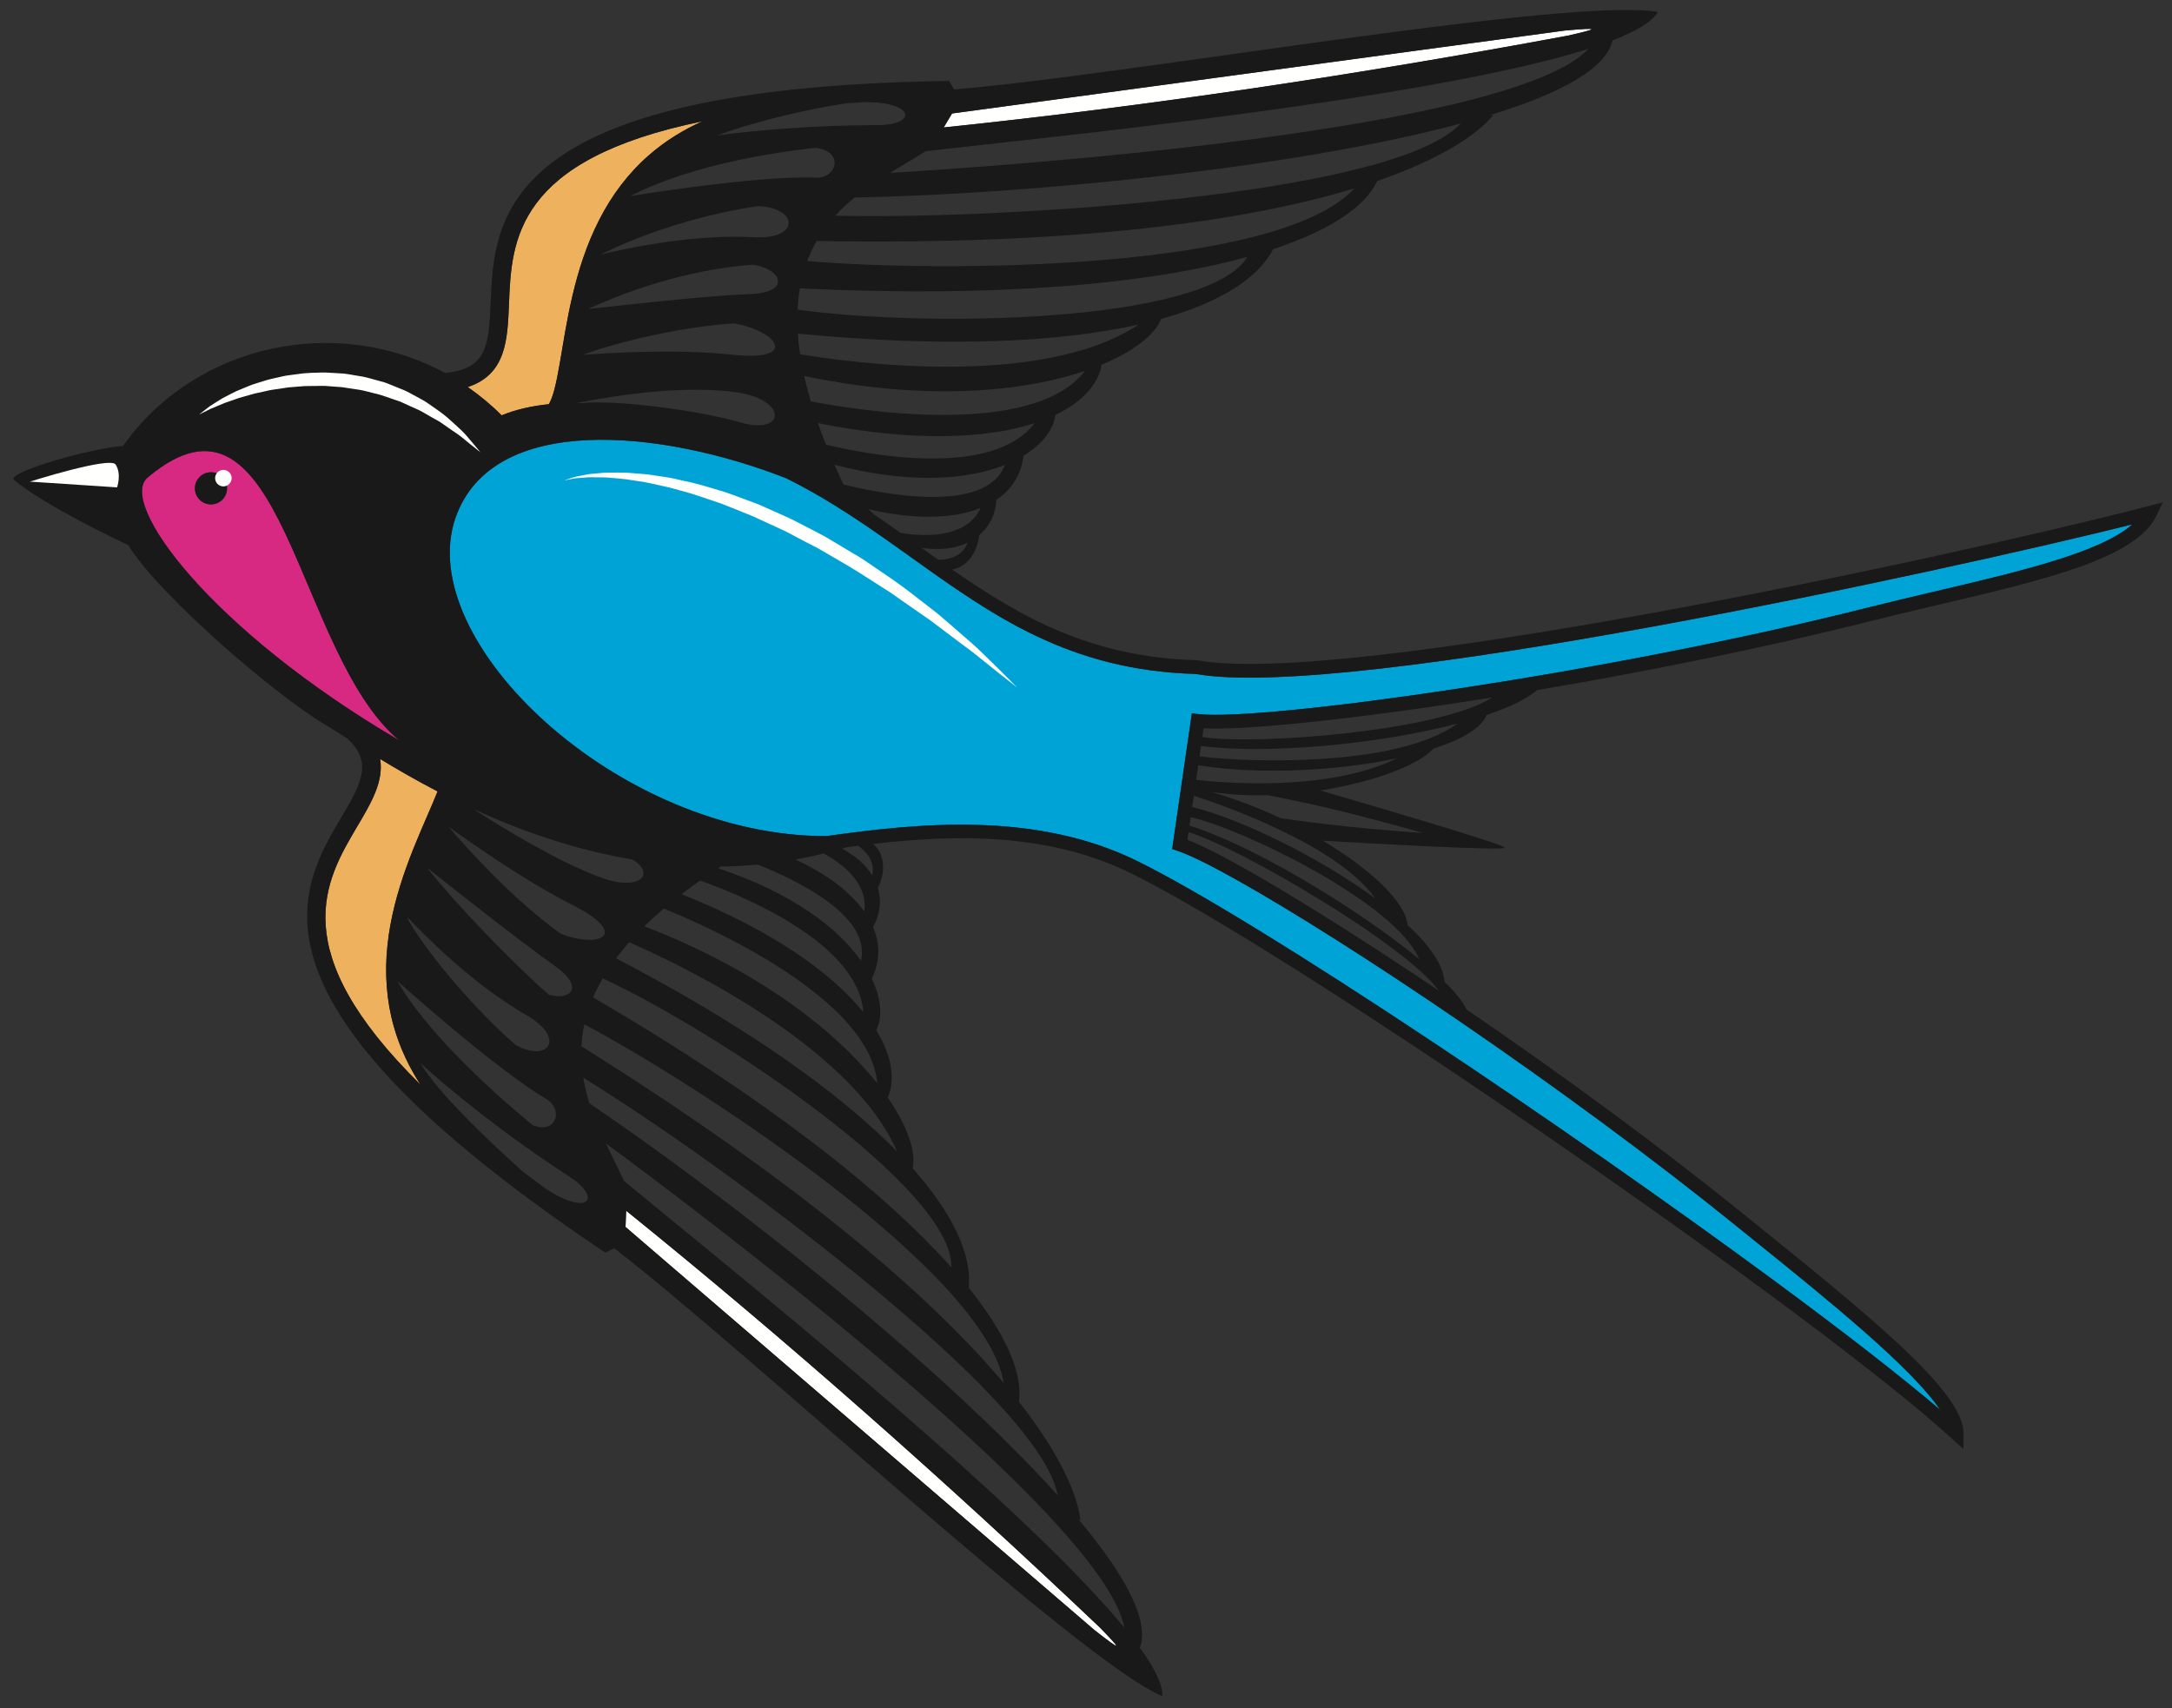
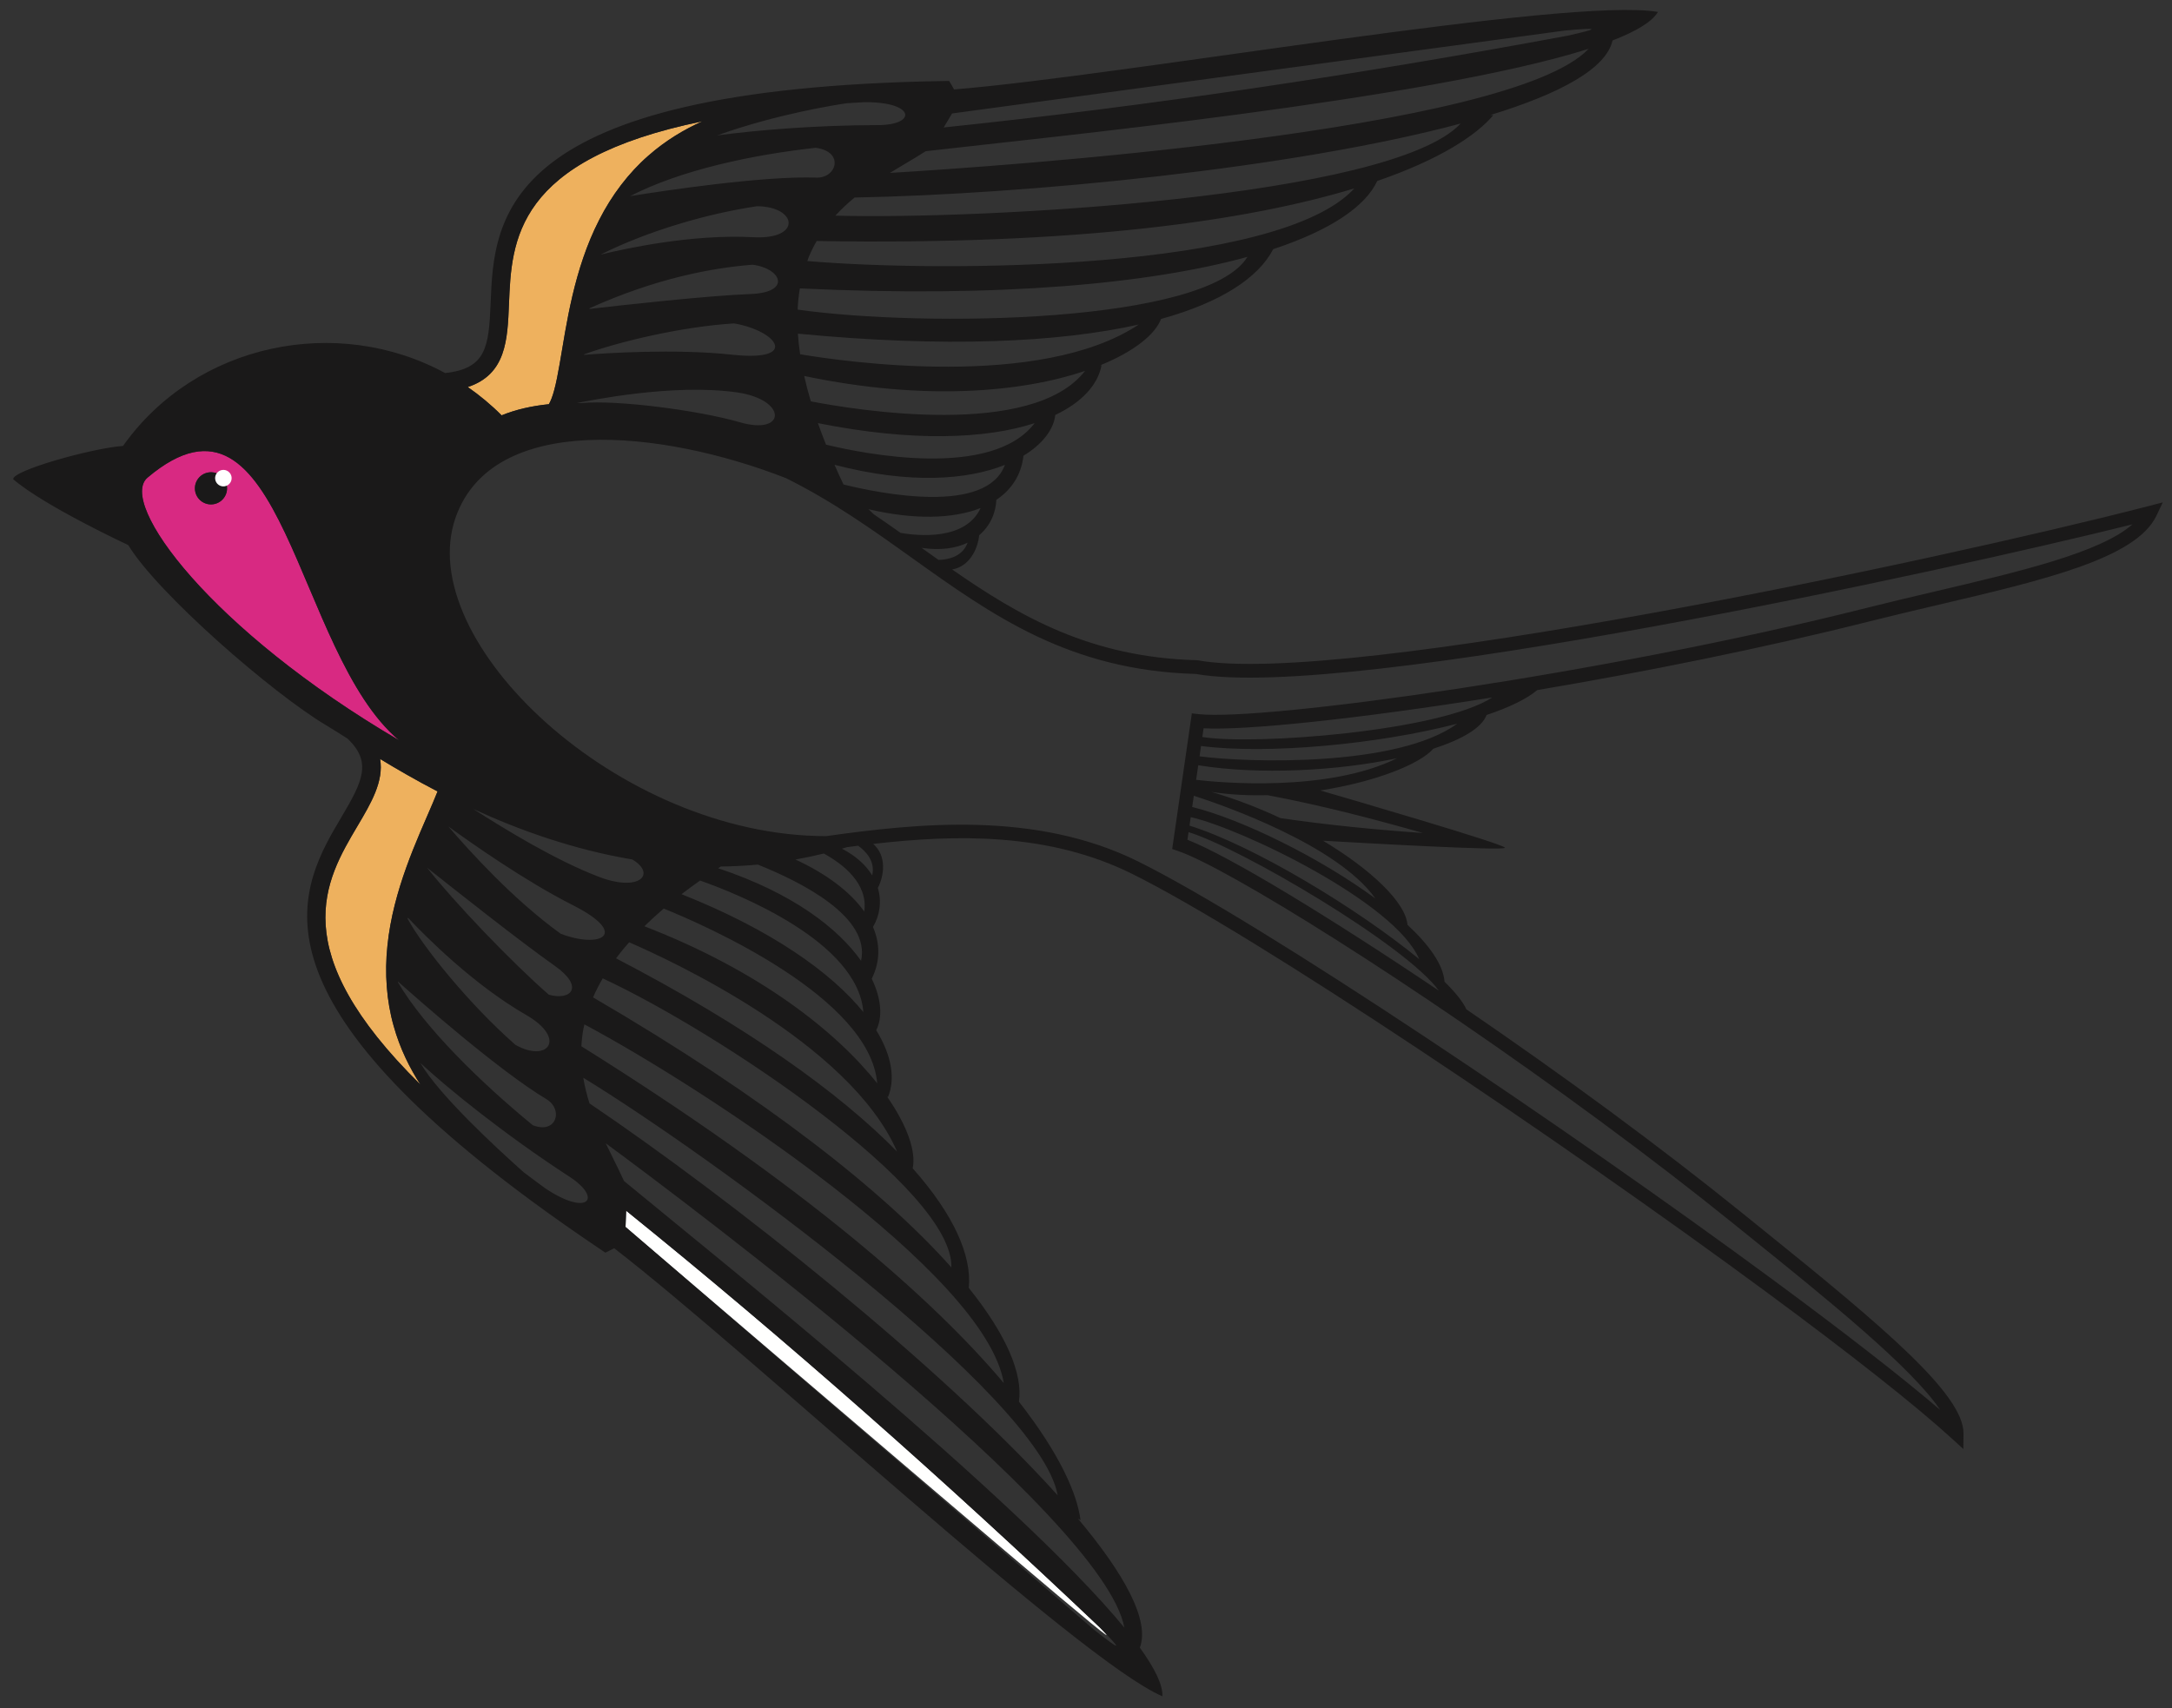
<svg xmlns="http://www.w3.org/2000/svg" version="1.1" x="0" y="0" width="473" height="372" viewBox="0, 0, 473, 372">
  <rect x="0" y="0" width="473" height="372" fill="#333333" stroke="none" />
  <g id="Layer_1">
    <path d="M121.864,79.329 C122.613,75.052 123.368,69.909 124.648,64.461 C125.922,59.021 127.734,53.244 130.49,47.883 C133.207,42.516 136.919,37.637 141.148,33.946 C144.992,30.542 149.159,28.119 152.959,26.419 C112.116,34.802 111.397,52.428 110.841,66.198 C110.522,74.057 110.212,81.537 101.866,84.289 C104.453,86.087 106.925,88.134 109.237,90.453 C112.334,89.184 115.807,88.404 119.527,88.025 C119.906,87.404 120.338,86.307 120.692,84.962 C121.119,83.386 121.49,81.461 121.864,79.329" fill="#EEB15E" />
-     <path d="M207.333,24.711 L205.514,27.755 C250.369,23.086 295.705,16.253 341.408,7.768 C347.9,6.293 348.906,5.92 340.764,6.652 L207.333,24.711" fill="#FFFFFE" />
    <path d="M84.372,205.943 C84.977,199.946 86.602,194.114 88.495,188.857 C90.386,183.59 92.551,178.864 94.25,174.869 C94.623,173.993 94.969,173.16 95.287,172.36 C90.602,169.921 86.403,167.488 82.778,165.285 C83.614,170.171 80.788,174.941 77.856,179.886 C70.828,191.742 61.831,206.926 91.55,236.193 C89.283,232.698 87.102,228.393 85.728,223.437 C84.188,218.04 83.729,211.926 84.372,205.943" fill="#EEB15E" />
-     <path d="M136.354,263.662 L136.223,267.207 L238.329,354.981 C244.762,360.026 244.12,359.165 239.475,354.394 C205.753,322.4 171.439,291.994 136.354,263.662" fill="#FFFFFE" />
-     <path d="M99.211,112.721 C89.8,139.581 134.625,182.121 179.925,182.09 C199.793,179.302 225.562,176.541 247.867,187.613 C274.807,200.984 341.255,245.63 386.417,278.939 C401.905,290.364 414.225,299.959 422.51,307.04 C416.329,297.794 397.59,282.688 381.982,270.106 L377.542,266.524 C368.771,259.436 359.058,251.956 348.664,244.291 C307.519,213.942 267.047,188.845 256.457,185.299 L255.27,184.901 L259.549,155.356 L260.99,155.518 C275.052,157.081 348.864,146.92 406.473,132.396 C411.396,131.153 416.444,129.968 421.323,128.823 C439.8,124.485 457.396,120.354 464.377,114.199 C424.106,124.246 293.879,152.703 260.42,146.774 C232.877,146.003 216.193,134.077 198.53,121.454 C190.05,115.394 181.321,109.164 171.148,104.121 C143.831,93.456 107.227,89.848 99.211,112.721" fill="#00A3D5" />
+     <path d="M136.354,263.662 L136.223,267.207 C244.762,360.026 244.12,359.165 239.475,354.394 C205.753,322.4 171.439,291.994 136.354,263.662" fill="#FFFFFE" />
    <path d="M43.868,109.166 C42.312,108.018 41.982,105.827 43.129,104.271 C44.276,102.716 46.467,102.385 48.023,103.532 C49.578,104.68 49.91,106.872 48.763,108.427 C47.615,109.982 45.423,110.313 43.868,109.166 M86.9,161.216 C64.13,142.11 61.745,79.032 32.144,104.002 C25.588,109.522 45.835,137.145 86.9,161.216" fill="#D82982" />
    <path d="M48.762,108.427 C47.615,109.982 45.423,110.313 43.867,109.166 C42.311,108.018 41.981,105.827 43.128,104.272 C44.276,102.717 46.467,102.385 48.023,103.532 C49.578,104.68 49.909,106.872 48.762,108.427 M386.417,278.939 C341.255,245.63 274.807,200.984 247.867,187.614 C225.561,176.541 199.793,179.302 179.926,182.09 C134.624,182.121 89.8,139.581 99.211,112.721 C107.226,89.848 143.83,93.456 171.148,104.121 C181.322,109.164 190.051,115.394 198.531,121.454 C216.194,134.077 232.877,146.003 260.419,146.774 C293.879,152.703 424.106,124.246 464.377,114.198 C457.396,120.354 439.8,124.485 421.323,128.823 C416.444,129.968 411.396,131.153 406.473,132.396 C348.864,146.92 275.052,157.081 260.99,155.518 L259.549,155.356 L255.27,184.901 L256.457,185.299 C267.047,188.845 307.519,213.942 348.664,244.291 C359.058,251.956 368.771,259.436 377.542,266.524 L381.982,270.106 C397.59,282.688 416.329,297.794 422.51,307.04 C414.225,299.959 401.905,290.365 386.417,278.939 M189.943,190.633 C188.626,188.48 186.488,186.457 183.35,184.817 C183.714,184.711 184.076,184.607 184.44,184.498 C185.246,184.391 186.058,184.286 186.875,184.183 C188.44,185.297 190.67,187.497 189.943,190.633 M173.224,187.185 C175.274,186.819 177.335,186.391 179.408,185.881 C183.524,188.141 189.094,192.386 188.206,198.506 C185.191,194.256 180.051,190.335 173.224,187.185 M187.512,209.236 C182.492,202.155 172.653,194.494 156.391,189.084 C156.579,188.961 156.764,188.838 156.954,188.715 C159.616,188.683 162.309,188.545 165.031,188.292 C174.65,192.131 189.631,199.741 187.512,209.236 M188.014,220.414 C181.046,211.817 168.05,202.53 148.415,194.733 C149.7,193.743 151.057,192.753 152.459,191.762 C160.526,194.602 186.823,205.021 188.014,220.414 M191.032,235.931 C182.137,224.702 165.534,211.463 140.325,201.721 C141.637,200.435 143.043,199.151 144.547,197.868 C153.646,201.554 189.463,217.216 191.032,235.931 M195.357,250.787 C182.822,237.975 162.612,223.51 134.157,208.704 C135.031,207.536 135.979,206.37 137.007,205.207 C145.72,208.975 185.074,227.079 195.357,250.787 M207.184,276.017 C192.613,259.635 167.014,239.28 129.156,217.208 C129.75,215.823 130.457,214.442 131.259,213.067 C156.626,224.869 207.641,259.002 207.184,276.017 M126.61,227.859 C126.675,226.62 126.809,225.362 127.043,224.084 C127.104,223.751 127.196,223.421 127.268,223.089 C153.191,236.911 214.599,277.164 218.597,301.203 C203.135,282.847 175.045,258.136 126.61,227.859 M230.331,325.651 C205.047,297.572 159.177,261.1 128.379,240.298 C127.806,238.496 127.337,236.633 127.018,234.71 C154.158,251.261 226.506,303.895 230.331,325.651 M244.852,354.466 C221.507,326.063 155.62,273.515 135.887,257.192 C135.219,255.702 134.442,254.131 133.613,252.461 C133.056,251.341 132.481,250.175 131.908,248.976 C150.381,262.595 240.385,330.044 244.852,354.466 M238.328,354.981 L136.223,267.207 L136.354,263.662 C171.439,291.994 205.753,322.4 239.475,354.394 C244.12,359.165 244.762,360.026 238.328,354.981 M130.39,190.944 C120.917,187.313 110.05,180.645 103.068,176.182 C113.109,180.805 124.844,185.009 137.708,187.179 C142.981,190.318 139.313,194.365 130.39,190.944 M88.84,199.86 C92.514,203.767 103.033,214.4 114.58,221.036 C123.54,226.186 119.282,231.553 112.224,227.53 C102.138,218.659 92.118,206.249 88.771,200.089 L88.84,199.86 M120.78,210.313 C127.429,214.991 124.265,217.97 119.518,216.624 C111.163,209.323 98.762,196.302 93.001,188.961 C98.871,193.632 113.356,205.088 120.78,210.313 M122.097,203.344 C111.784,195.9 102.406,185.526 97.607,179.959 C102.426,183.463 114.349,191.875 124.662,197.08 C137.31,203.463 130.749,206.674 122.097,203.344 M116.026,245.047 C104.725,235.788 92.434,223.772 86.678,213.942 L86.68,213.766 C91.476,218.048 108.711,233.215 119.042,239.406 C122.69,241.592 121.25,247.086 116.026,245.047 M118.774,258.814 C117.145,257.626 115.582,256.459 114.055,255.305 C108.026,249.939 95.599,238.455 91.55,231.498 C97.51,237.023 109.742,246.979 124.042,256.281 C131.269,260.987 128.082,265.021 118.774,258.814 M77.856,179.886 C80.787,174.941 83.614,170.17 82.777,165.285 C86.403,167.489 90.601,169.92 95.286,172.36 C94.968,173.16 94.623,173.993 94.25,174.869 C92.551,178.865 90.386,183.59 88.494,188.857 C86.602,194.115 84.977,199.946 84.371,205.943 C83.729,211.926 84.188,218.04 85.727,223.437 C87.102,228.393 89.283,232.698 91.549,236.193 C61.83,206.926 70.827,191.742 77.856,179.886 M32.144,104.003 C61.744,79.032 64.13,142.111 86.9,161.216 C45.835,137.146 25.587,109.523 32.144,104.003 M110.841,66.198 C111.397,52.427 112.116,34.802 152.959,26.42 C149.159,28.119 144.992,30.542 141.148,33.946 C136.919,37.636 133.207,42.516 130.49,47.883 C127.734,53.244 125.922,59.021 124.648,64.462 C123.368,69.909 122.613,75.052 121.864,79.329 C121.491,81.462 121.119,83.385 120.692,84.963 C120.338,86.307 119.906,87.404 119.527,88.026 C115.807,88.404 112.334,89.184 109.237,90.453 C106.925,88.134 104.453,86.088 101.866,84.289 C110.212,81.537 110.522,74.056 110.841,66.198 M340.764,6.652 C348.906,5.921 347.9,6.293 341.408,7.768 C295.705,16.253 250.368,23.086 205.513,27.756 L207.333,24.711 L340.764,6.652 z M193.788,37.657 C194.922,36.963 196.039,36.298 197.116,35.66 C198.722,34.711 200.229,33.817 201.599,32.929 C227.038,29.977 310.915,21.755 345.957,10.633 C328.918,28.691 216.695,36.287 193.788,37.657 M181.923,46.963 C183.236,45.524 184.643,44.216 186.104,43.017 C223.264,42.328 281.594,36.699 318.09,26.904 C303.032,43.074 213.697,47.849 181.923,46.963 M175.807,56.847 C175.928,56.53 176.03,56.202 176.16,55.89 C176.66,54.689 177.232,53.561 177.853,52.486 C234.965,53.451 271.979,48.01 294.939,41.027 C278.506,59.016 205.078,59.361 175.807,56.847 M173.7,67.427 C173.776,65.836 173.934,64.294 174.191,62.808 C217.963,64.898 250.518,61.754 271.657,55.944 C262.778,70.467 201.405,71.333 173.7,67.427 M174.245,77.149 C174.015,75.614 173.854,74.121 173.757,72.665 C205.684,75.731 230.51,74.597 247.999,70.673 C226.467,84.962 183.604,78.731 174.245,77.149 M190.287,112.002 C189.927,111.636 189.537,111.266 189.127,110.894 C198.974,113.207 207.509,113.037 213.548,110.637 C210.254,117.791 199.828,116.694 196.114,116.049 C194.198,114.694 192.261,113.34 190.287,112.002 M125.633,87.752 L125.645,87.754 C128.213,87.311 146.34,83.454 160.456,85.45 C171.553,87.018 171.21,94.862 161.227,91.986 C151.855,89.284 134.226,87.066 126.669,87.775 C126.322,87.767 125.975,87.76 125.632,87.758 L125.633,87.752 M176.576,87.409 C176.012,85.515 175.531,83.673 175.13,81.88 C201.582,87.43 222.717,85.36 236.288,80.78 C224.786,95.626 186.215,89.27 176.576,87.409 M179.889,96.839 C179.252,95.246 178.654,93.676 178.115,92.146 C198.835,96.294 214.797,95.573 225.322,92.151 C215.954,104.423 188.218,98.849 179.889,96.839 M127.175,77.18 C134.647,74.442 148.377,71.147 159.863,70.432 C169.543,72.116 173.987,78.824 159.464,77.248 C146.944,75.888 131.588,76.929 127.165,77.281 L127.175,77.18 M128.39,67.129 C142.851,60.615 155.034,58.343 163.851,57.651 C170.1,58.388 172.554,63.691 163.411,64.034 C153.912,64.393 134.838,66.531 128.367,67.279 L128.39,67.129 M177.611,32.188 C183.965,32.984 182.214,38.84 177.788,38.682 C166.229,38.268 144.6,41.531 137.213,42.715 C148.381,36.965 163.999,33.69 177.611,32.188 M130.944,55.363 C141.273,50.225 154.098,46.507 164.877,44.909 C173.671,44.993 174.668,52.237 164.045,51.663 C150.747,50.944 136.136,54.14 130.927,55.418 L130.944,55.363 M183.688,105.512 C183,104.059 182.347,102.63 181.73,101.223 C198.337,105.542 210.771,104.464 218.835,101.247 C214.842,112.096 192.027,107.568 183.688,105.512 M184.434,22.478 C185.652,22.398 186.891,22.323 188.151,22.253 C199.314,22.122 199.786,27.234 191.169,27.245 C177.559,27.263 164.832,28.345 156.174,29.487 C169.234,24.804 182.213,22.8 184.434,22.478 M210.72,118.19 C209.57,121.358 206.264,121.898 204.378,121.935 C203.153,121.068 201.927,120.194 200.698,119.316 C204.825,119.93 208.164,119.412 210.72,118.19 M261.225,164.713 L261.551,162.46 C276.067,164.344 300.237,162.073 317.349,157.604 C304.331,167.105 271.62,166.093 261.225,164.713 M262.107,158.612 C271.397,159.1 295.671,156.555 324.966,151.896 C313.555,159.303 272.85,162.354 261.835,160.495 L262.107,158.612 z M260.482,169.835 L260.943,166.657 C274.174,168.797 291.211,167.895 304.246,165.127 C289.026,172.638 265.432,170.41 260.482,169.835 M309.902,181.414 C299.312,180.67 289.328,179.69 278.841,178.167 C274.08,175.933 268.99,173.967 263.805,172.464 C267.785,173.073 271.935,173.278 276.063,173.176 C287.869,175.413 298.699,178.242 309.902,181.414 M299.519,195.676 C287.282,186.673 270.376,178.414 259.627,175.743 L259.981,173.295 C266.262,175.325 291.241,183.984 299.519,195.676 M309.055,208.877 C295.727,197.922 272.978,184.14 259.039,179.804 L259.307,177.957 C270.312,180.426 303.85,196.494 309.055,208.877 M313.343,215.747 C289.224,199.509 267.631,186.417 258.592,182.885 L258.833,181.222 C270.02,184.61 306.085,205.74 313.343,215.747 M427.598,312.215 C427.693,303.74 410.346,289.116 383.865,267.771 L379.428,264.191 C370.624,257.075 360.873,249.567 350.445,241.876 C340.27,234.371 329.643,226.852 319.318,219.799 C318.605,218.181 316.942,216.124 314.58,213.796 C314.303,210.077 311.2,205.754 306.461,201.359 L306.498,201.389 C306.144,196.611 298.715,189.435 288.111,183.088 C296.719,183.589 327.744,185.341 327.736,184.623 C327.731,183.865 293.572,173.905 287.519,172.145 C299.222,170.334 309.113,166.511 312.145,163.053 C318.333,161.05 322.684,158.534 323.734,155.711 C328.579,154.085 332.446,152.256 334.762,150.288 C358.096,146.35 383.762,141.215 407.206,135.304 C412.106,134.069 417.141,132.886 422.008,131.742 C445.18,126.303 465.19,121.606 469.611,112.312 L470.99,109.411 L467.881,110.216 C421.884,122.113 292.76,149.571 260.839,143.801 L260.612,143.779 C237.569,143.158 222.239,134.366 207.344,124.017 C211.136,123.391 212.959,119.502 213.237,116.566 C215.62,114.534 216.866,111.712 216.977,108.854 C220.315,106.617 222.41,103.395 222.885,99.255 L222.877,99.253 C227.176,96.648 229.504,93.368 229.805,90.374 C235.672,87.581 239.109,83.752 239.891,79.517 L239.54,79.573 C246.96,76.575 251.563,72.832 252.842,69.464 C265.819,65.873 273.999,60.559 277.268,54.262 C289.8,50.122 297.373,44.929 299.915,39.418 C313.668,34.682 321.522,29.437 325.205,25.078 L324.56,25.05 C339.616,20.438 349.776,15.003 351.167,8.812 C356.3,6.822 359.792,4.748 361.043,2.602 C341.608,-0.771 244.913,16.454 207.766,19.478 C207.621,19.191 207.462,18.903 207.287,18.614 L206.693,17.627 L205.541,17.646 C108.736,19.219 107.597,47.392 106.844,66.035 C106.456,75.617 105.861,80.292 96.926,81.238 C73.473,68.489 42.716,74.668 26.796,97.107 C19.82,97.649 2.597,102.507 2.879,104.37 C9.726,110.25 27.927,118.704 27.927,118.704 C34.278,129.186 59.295,150.978 71.043,157.96 C72.298,158.706 73.865,159.701 75.708,160.872 C81.039,165.969 78.961,170.179 74.415,177.845 C65.553,192.795 52.465,214.857 115.649,261.461 C120.299,264.891 125.368,268.457 130.876,272.159 L131.831,272.801 L132.866,272.298 C133.17,272.149 133.46,271.994 133.739,271.833 C163.256,294.589 234.996,361.668 253.137,369.417 C253.256,366.937 251.454,363.295 248.231,358.83 C250.434,352.879 244.867,342.789 234.746,330.725 L235.305,331.055 C234.588,325.392 230.852,316.715 221.887,305.251 L221.895,305.26 C222.763,299.253 219.235,290.773 210.975,280.48 C211.66,273.42 207.689,264.51 198.76,254.437 C199.52,250.914 197.697,245.269 193.104,238.717 L193.366,238.952 C195.015,234.974 194.217,229.891 190.815,224.354 C192.192,221.679 192.023,217.658 189.835,213.134 L189.843,213.137 C191.698,209.406 191.695,205.563 190.111,201.869 C191.574,199.41 192.063,196.366 191.171,193.365 C192.557,190.71 193.143,186.365 190.151,183.788 C208.19,181.716 228.346,181.273 246.533,190.301 C273.332,203.603 339.576,248.119 384.637,281.355 C403.234,295.072 417.221,306.12 425.086,313.307 L427.561,315.565 L427.598,312.215" fill="#1A1919" />
-     <path d="M6.517,104.887 C6.517,104.887 23.706,99.437 25.154,101.125 C26.536,103.181 25.494,106.14 25.494,106.14 L6.517,104.887" fill="#FFFFFE" />
-     <path d="M43.359,90.271 C43.359,90.271 44.186,89.607 45.656,88.487 C46.437,87.989 47.388,87.361 48.519,86.695 C49.682,86.126 50.952,85.343 52.455,84.774 C53.199,84.468 53.976,84.149 54.779,83.819 C55.601,83.539 56.463,83.289 57.346,83.009 C58.225,82.709 59.149,82.496 60.101,82.286 C61.052,82.085 62.018,81.815 63.024,81.708 C64.029,81.576 65.051,81.442 66.085,81.307 C67.125,81.202 68.186,81.191 69.25,81.153 C69.784,81.146 70.32,81.102 70.857,81.125 L72.471,81.217 L74.094,81.31 C74.637,81.331 75.178,81.374 75.713,81.473 C76.786,81.652 77.857,81.832 78.924,82.012 C79.989,82.204 81.018,82.549 82.052,82.809 C82.568,82.95 83.083,83.089 83.593,83.228 C84.103,83.374 84.581,83.607 85.07,83.791 C86.041,84.182 86.999,84.568 87.941,84.948 C88.869,85.357 89.736,85.858 90.595,86.321 C91.438,86.812 92.311,87.207 93.066,87.744 C94.582,88.814 96.045,89.772 97.277,90.804 C98.484,91.87 99.565,92.868 100.515,93.749 C101.455,94.643 102.135,95.565 102.755,96.253 C103.958,97.67 104.615,98.49 104.615,98.49 C104.615,98.49 103.77,97.839 102.338,96.68 C101.611,96.116 100.795,95.36 99.764,94.618 C98.707,93.901 97.524,93.097 96.261,92.195 C95.645,91.725 94.892,91.396 94.175,90.97 C93.456,90.553 92.71,90.124 91.944,89.682 C91.186,89.229 90.319,88.927 89.486,88.53 C88.631,88.175 87.807,87.711 86.908,87.379 C85.084,86.789 83.259,86.017 81.292,85.604 C80.315,85.378 79.351,85.065 78.35,84.904 C77.348,84.752 76.341,84.6 75.334,84.447 C74.834,84.344 74.329,84.296 73.819,84.27 L72.299,84.157 L70.783,84.043 C70.279,84.013 69.775,84.049 69.272,84.047 C68.27,84.08 67.271,84.041 66.286,84.085 C65.3,84.164 64.33,84.243 63.373,84.319 C62.409,84.364 61.489,84.603 60.567,84.704 C59.647,84.827 58.748,84.955 57.89,85.173 C57.024,85.363 56.182,85.549 55.367,85.729 C54.563,85.956 53.787,86.175 53.04,86.386 C52.668,86.495 52.296,86.587 51.943,86.704 C51.593,86.828 51.25,86.95 50.918,87.069 C50.245,87.301 49.605,87.521 49.006,87.728 C47.834,88.215 46.813,88.64 45.971,88.991 C44.317,89.82 43.359,90.271 43.359,90.271" fill="#FFFFFE" />
    <path d="M50.094,105.197 C49.505,105.996 48.379,106.167 47.579,105.576 C46.78,104.987 46.61,103.862 47.199,103.063 C47.789,102.263 48.914,102.093 49.714,102.682 C50.513,103.273 50.683,104.398 50.094,105.197" fill="#FFFFFE" />
-     <path d="M122.824,104.615 C122.824,104.615 123.241,104.48 124.023,104.228 C124.418,104.114 124.888,103.917 125.472,103.79 C126.062,103.676 126.742,103.544 127.503,103.398 C128.27,103.218 129.121,103.186 130.051,103.088 C130.98,102.998 131.991,102.894 133.068,102.924 C134.144,102.934 135.299,102.89 136.509,102.946 C137.716,103.042 138.985,103.142 140.31,103.247 C141.635,103.367 142.993,103.627 144.416,103.823 C145.843,103.998 147.282,104.342 148.766,104.683 C151.76,105.278 154.822,106.239 158.002,107.207 C159.569,107.75 161.144,108.355 162.749,108.939 C163.549,109.24 164.362,109.523 165.164,109.841 C165.952,110.191 166.744,110.544 167.54,110.898 C169.126,111.613 170.739,112.312 172.335,113.053 C173.901,113.858 175.473,114.667 177.045,115.474 L179.389,116.707 C180.162,117.133 180.908,117.603 181.667,118.047 C183.177,118.947 184.682,119.844 186.173,120.734 C187.691,121.585 189.082,122.605 190.494,123.553 C191.899,124.511 193.286,125.459 194.652,126.39 C197.366,128.273 199.835,130.304 202.244,132.131 C202.842,132.593 203.432,133.049 204.012,133.497 C204.579,133.964 205.128,134.436 205.665,134.902 C206.739,135.835 207.777,136.735 208.773,137.599 C210.755,139.338 212.617,140.874 214.121,142.404 C215.649,143.902 216.982,145.208 218.079,146.283 C220.245,148.457 221.483,149.699 221.483,149.699 C221.483,149.699 220.1,148.619 217.682,146.728 C216.488,145.771 215.037,144.609 213.373,143.275 C211.749,141.898 209.76,140.537 207.688,138.937 C206.643,138.15 205.554,137.331 204.427,136.483 C203.866,136.057 203.294,135.624 202.715,135.184 C202.117,134.769 201.511,134.347 200.896,133.919 C199.667,133.065 198.404,132.187 197.115,131.29 C195.805,130.421 194.555,129.408 193.156,128.567 C190.395,126.833 187.596,124.954 184.661,123.205 C183.185,122.344 181.697,121.477 180.203,120.607 C179.453,120.178 178.715,119.722 177.952,119.312 L175.64,118.123 C174.106,117.314 172.573,116.507 171.044,115.702 C169.478,114.978 167.918,114.259 166.369,113.545 C165.595,113.188 164.823,112.833 164.055,112.48 C163.281,112.144 162.496,111.844 161.723,111.529 C160.173,110.911 158.649,110.273 157.133,109.695 C154.054,108.686 151.114,107.567 148.228,106.848 C147.512,106.648 146.806,106.451 146.11,106.256 C145.414,106.056 144.712,105.948 144.032,105.783 C142.665,105.498 141.35,105.151 140.07,104.945 C138.786,104.749 137.557,104.561 136.387,104.382 C135.215,104.223 134.094,104.17 133.042,104.066 C131.987,103.938 131.003,103.97 130.088,103.951 C129.174,103.95 128.323,103.891 127.577,103.986 C126.821,104.043 126.145,104.093 125.556,104.136 C124.964,104.186 124.47,104.322 124.064,104.385 C123.255,104.535 122.824,104.615 122.824,104.615" fill="#FFFFFE" />
  </g>
</svg>